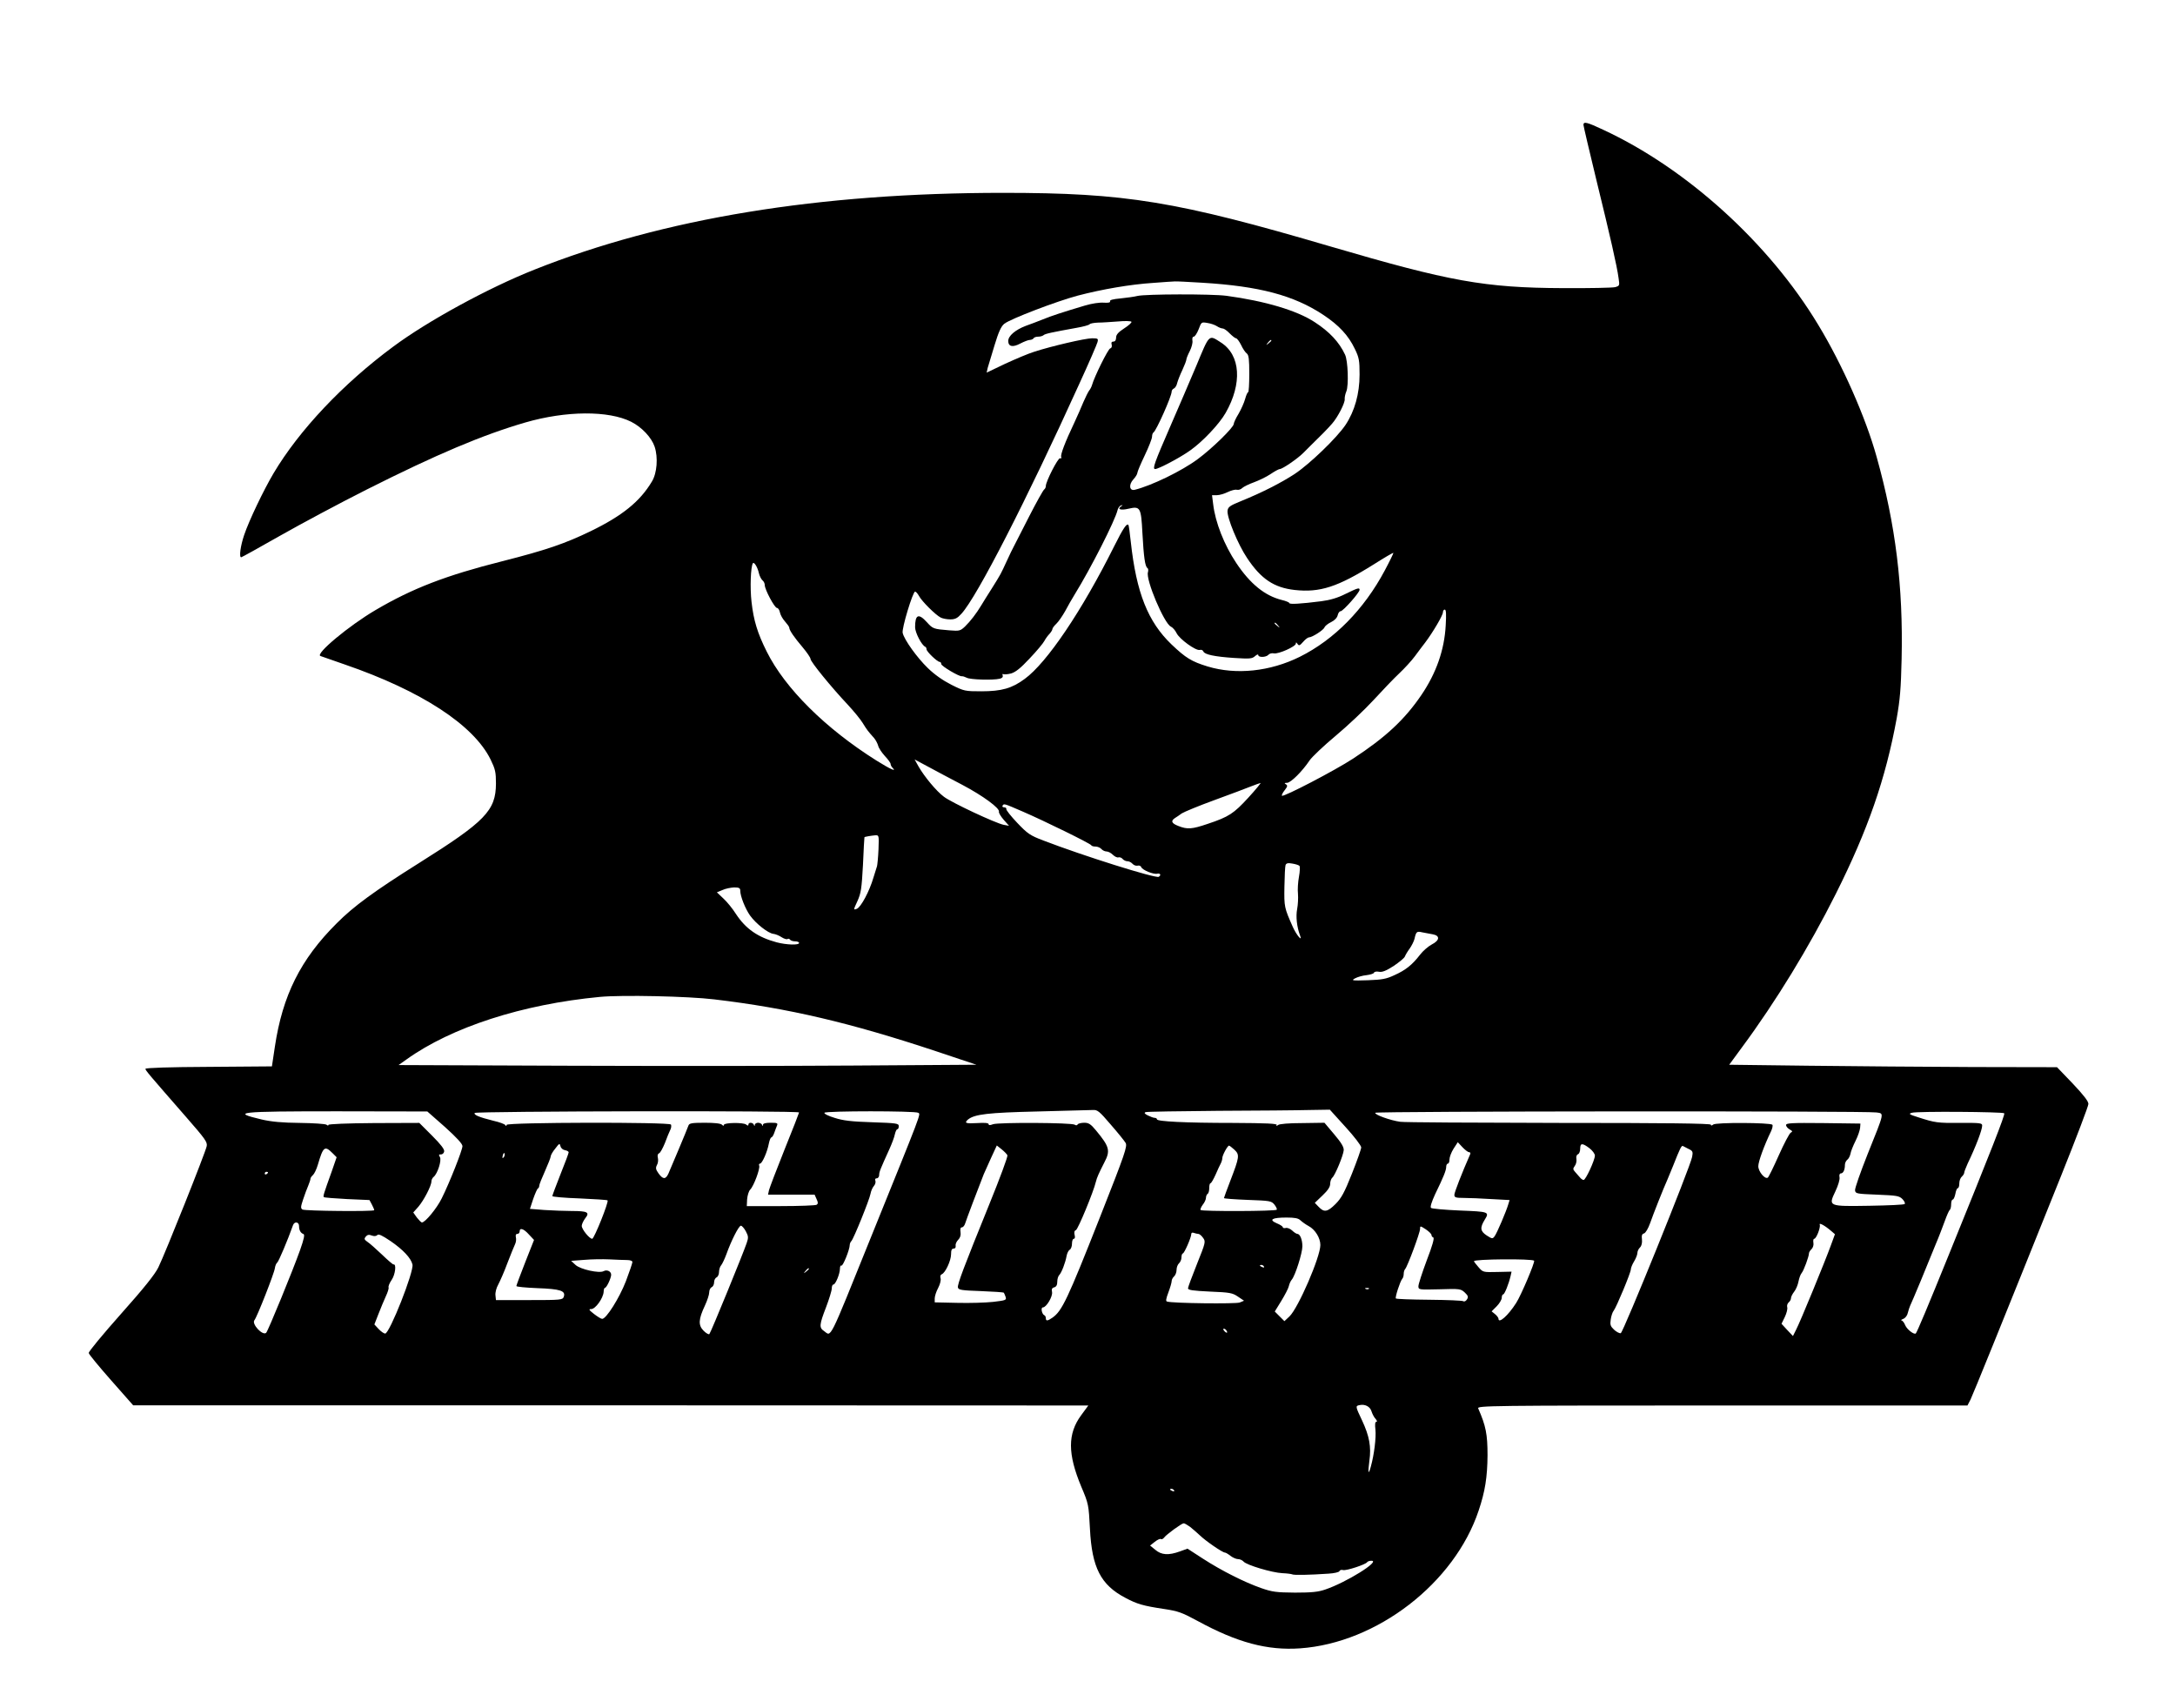
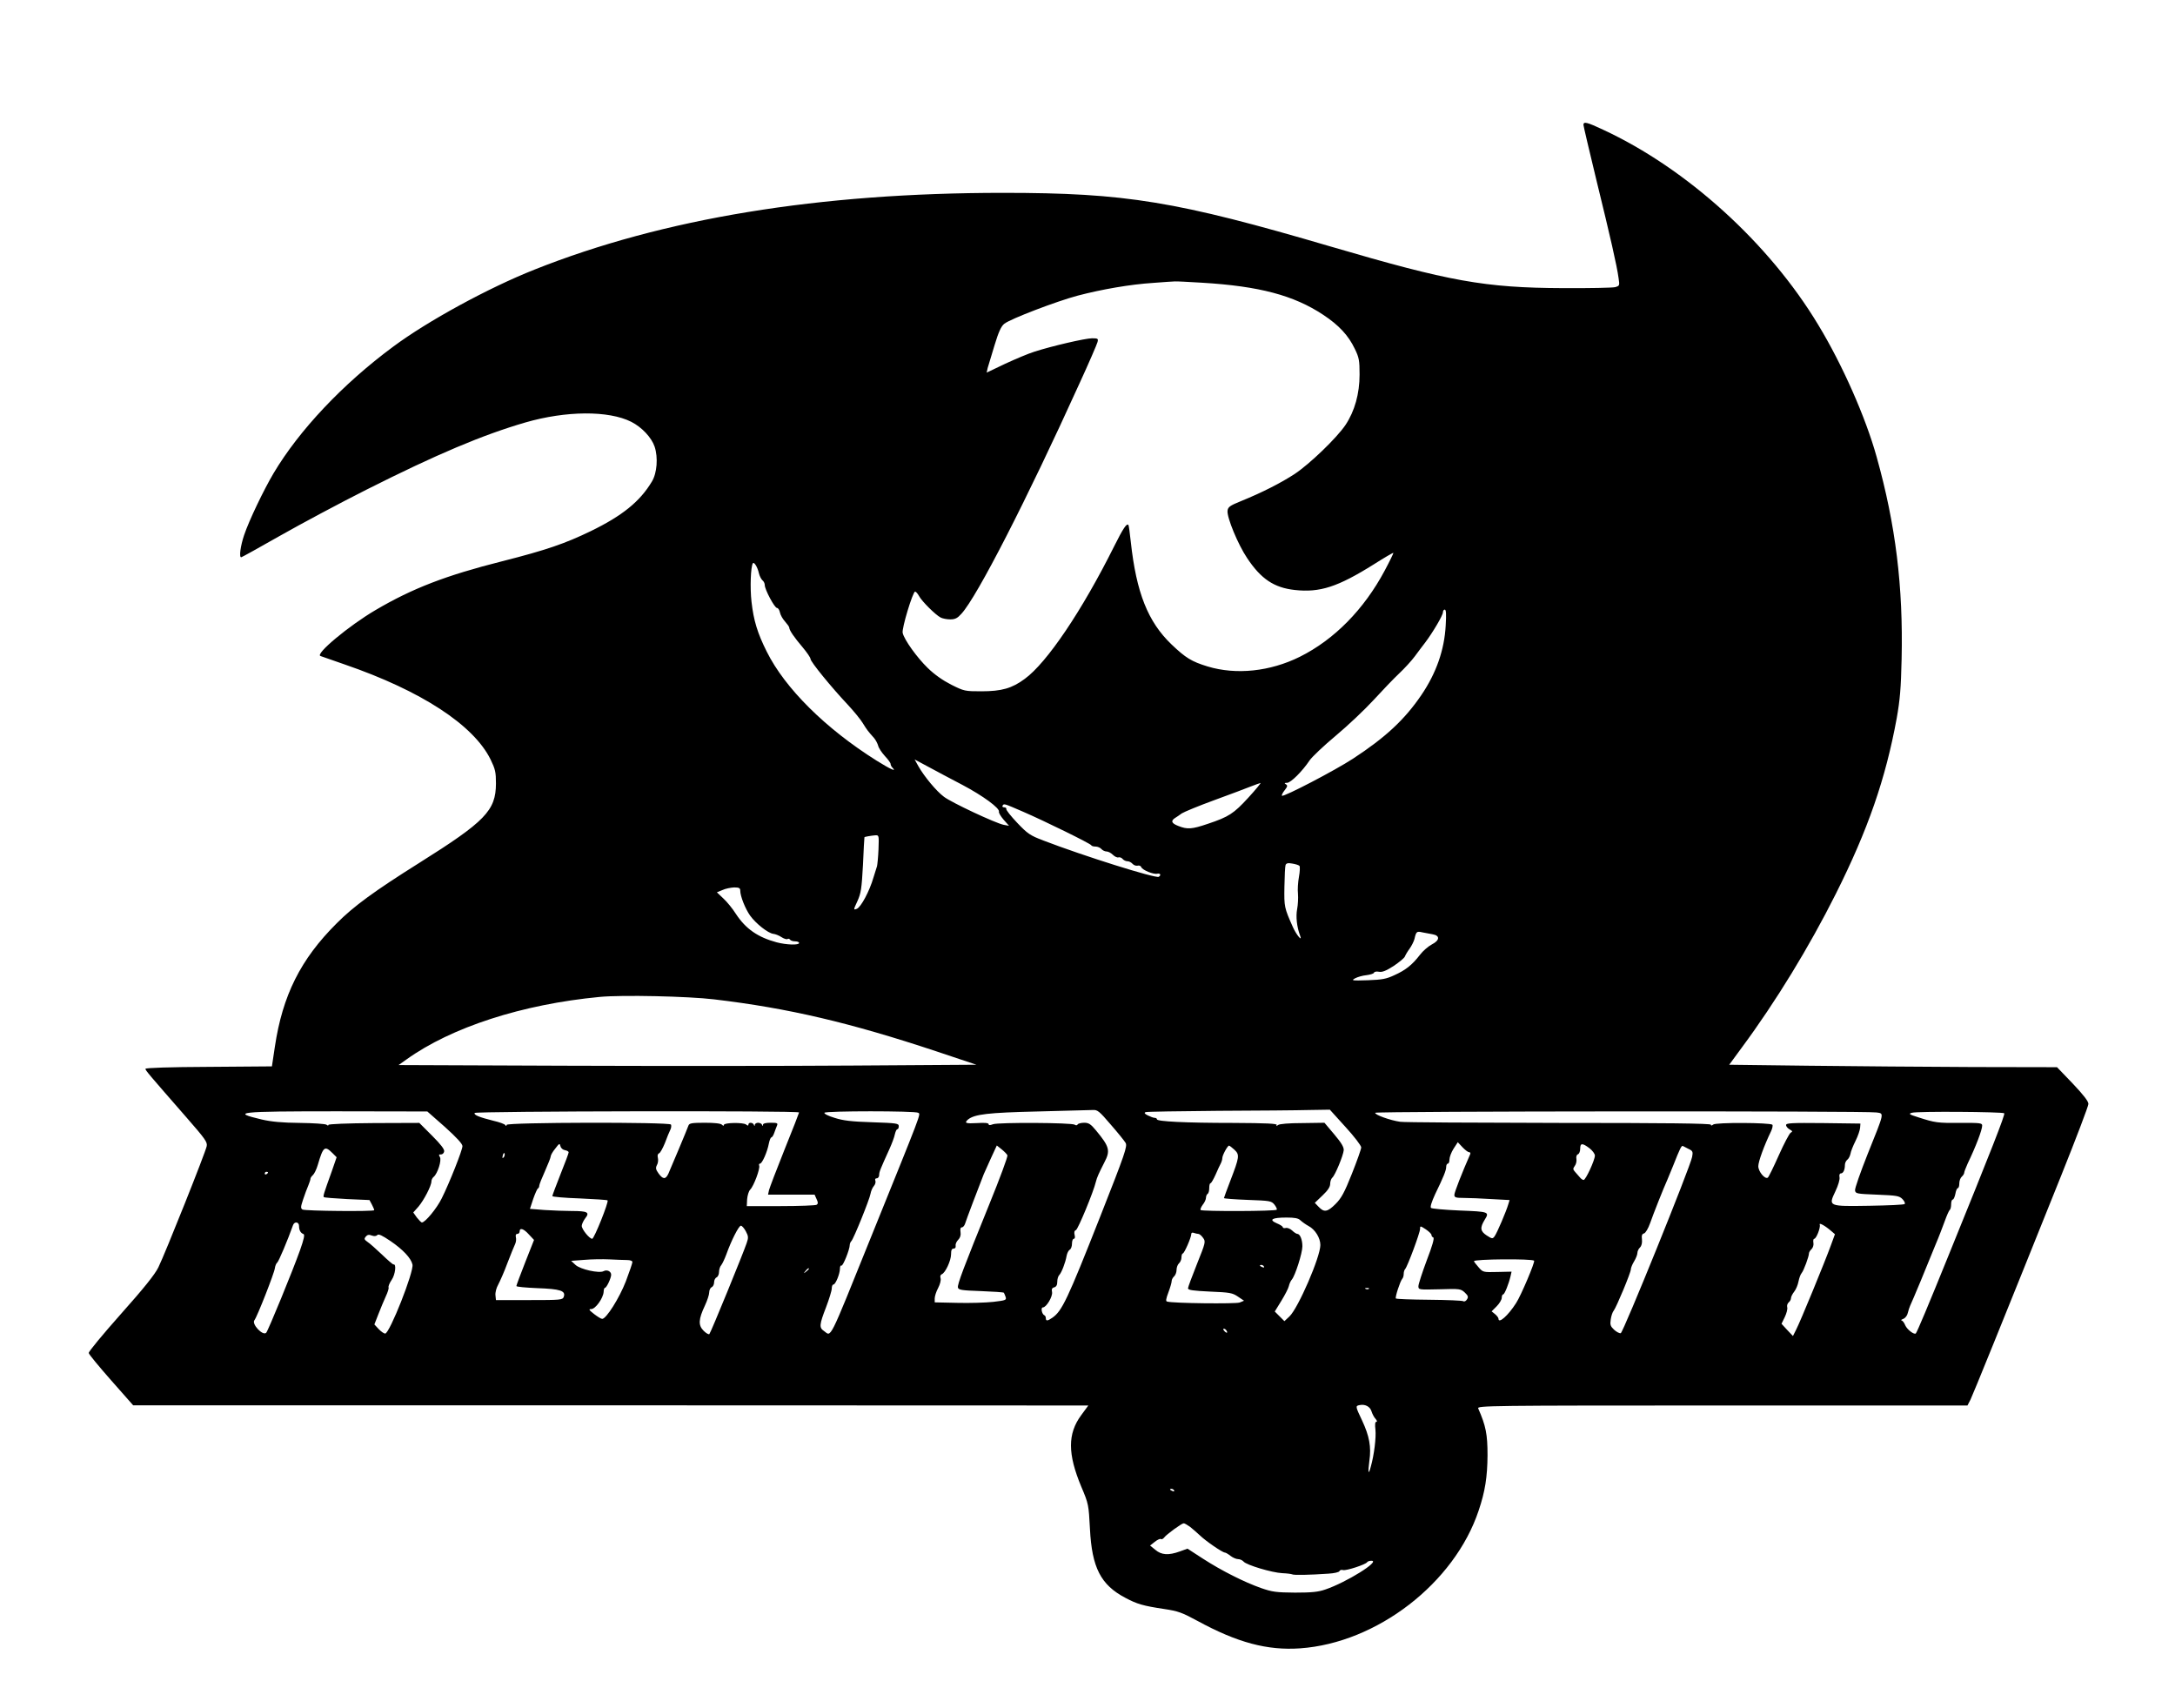
<svg xmlns="http://www.w3.org/2000/svg" version="1.0" width="1331" height="1045" viewBox="0 0 1331 1045" preserveAspectRatio="xMidYMid meet">
  <g transform="translate(0,1045) scale(0.1,-0.1)" fill="#000000" stroke="none">
    <path d="M9690 9686 c0 -7 36 -159 79 -337 85 -347 126 -526 136 -601 7 -46 6 -47 -21 -55 -16 -4 -159 -7 -319 -6 -480 2 -694 41 -1420 254 -946 278 -1255 329 -2007 329 -1126 0 -2079 -156 -2868 -470 -280 -111 -653 -314 -865 -472 -307 -227 -574 -510 -731 -774 -61 -103 -150 -289 -180 -378 -22 -65 -32 -136 -18 -136 3 0 110 59 238 132 127 72 366 200 531 283 429 216 709 334 970 410 249 72 509 74 648 4 65 -33 124 -96 143 -152 22 -66 15 -162 -17 -214 -73 -122 -181 -209 -374 -303 -157 -76 -273 -116 -541 -184 -345 -87 -550 -166 -776 -299 -162 -95 -371 -269 -337 -281 8 -3 75 -26 149 -52 468 -161 788 -370 892 -581 29 -60 33 -77 33 -148 -1 -165 -65 -231 -471 -486 -272 -171 -400 -264 -504 -369 -221 -220 -331 -441 -378 -755 l-18 -120 -387 -3 c-239 -1 -387 -6 -387 -12 0 -10 23 -36 249 -295 116 -133 131 -153 126 -178 -6 -35 -255 -659 -296 -742 -21 -43 -89 -128 -229 -285 -110 -124 -199 -231 -197 -239 1 -8 63 -83 137 -167 l135 -153 2922 0 2923 -1 -44 -60 c-83 -113 -83 -236 1 -437 45 -106 45 -110 53 -258 12 -237 66 -343 217 -422 71 -38 109 -49 236 -68 87 -13 111 -22 205 -73 244 -133 428 -182 628 -168 470 33 945 399 1093 844 39 116 53 203 54 337 0 129 -10 180 -57 287 -8 17 67 18 1493 18 l1501 0 19 37 c17 36 181 439 555 1371 91 227 166 424 166 437 0 17 -29 54 -96 125 l-96 100 -517 1 c-284 1 -735 5 -1003 8 l-486 6 77 105 c208 281 412 615 575 940 197 393 305 704 373 1075 20 113 26 182 30 362 10 443 -36 820 -153 1238 -67 241 -209 563 -357 807 -300 499 -805 957 -1316 1194 -100 47 -121 52 -121 30z m-2333 -966 c349 -21 560 -77 740 -196 97 -64 155 -127 194 -209 26 -53 29 -71 29 -157 0 -117 -30 -224 -86 -308 -53 -79 -219 -239 -311 -300 -84 -55 -200 -114 -328 -166 -69 -28 -80 -36 -83 -59 -5 -40 64 -207 120 -290 85 -128 165 -181 291 -195 154 -17 263 18 486 158 63 40 116 71 118 69 1 -2 -22 -50 -53 -108 -127 -238 -309 -423 -520 -528 -182 -90 -389 -112 -564 -59 -98 30 -134 52 -221 135 -144 138 -215 316 -249 627 -6 55 -12 102 -15 104 -10 11 -31 -19 -87 -131 -196 -393 -411 -712 -547 -811 -78 -58 -142 -76 -265 -76 -101 0 -106 1 -184 40 -53 27 -103 62 -145 103 -64 62 -143 171 -153 214 -7 26 62 253 76 253 5 0 16 -12 24 -27 17 -32 101 -116 133 -132 12 -6 38 -11 58 -11 30 0 44 7 69 35 95 104 396 690 722 1409 58 126 107 240 110 252 6 22 3 24 -33 24 -42 0 -248 -48 -353 -82 -36 -11 -116 -45 -179 -74 l-113 -54 6 28 c4 15 23 77 42 139 25 83 41 117 60 132 38 30 321 138 449 172 149 39 322 69 463 78 64 5 124 9 132 9 8 1 83 -3 167 -8z m-2713 -1777 c4 -17 14 -37 22 -44 8 -6 14 -19 14 -29 0 -27 60 -140 75 -140 7 0 15 -13 18 -28 3 -15 17 -40 31 -55 14 -16 26 -32 26 -38 0 -15 30 -59 82 -120 26 -31 48 -63 48 -71 0 -17 128 -174 229 -281 37 -40 78 -90 91 -112 24 -39 32 -50 69 -91 10 -12 21 -33 25 -47 3 -14 22 -42 41 -63 19 -20 35 -42 35 -48 0 -7 5 -17 12 -24 27 -27 -13 -9 -98 44 -312 196 -560 442 -672 667 -57 114 -80 190 -93 304 -10 88 -5 214 8 236 7 12 29 -23 37 -60z m4203 -320 c-8 -150 -58 -292 -149 -426 -102 -150 -219 -259 -418 -389 -110 -72 -425 -236 -435 -227 -3 3 4 18 16 33 18 23 20 30 8 37 -11 7 -9 9 7 9 23 0 94 71 138 137 15 22 87 90 160 151 73 61 177 159 232 219 54 59 125 133 157 163 32 30 75 77 95 104 20 27 49 66 64 85 46 61 108 166 108 184 0 9 5 17 11 17 9 0 10 -28 6 -97z m-2957 -976 c125 -66 230 -143 223 -164 -2 -6 11 -28 29 -49 l33 -37 -33 6 c-50 10 -321 137 -366 172 -47 35 -120 124 -155 185 l-24 43 84 -45 c46 -25 140 -75 209 -111z m1749 -78 c-89 -97 -119 -117 -248 -160 -97 -33 -125 -35 -180 -13 -42 16 -48 31 -20 49 9 5 27 18 41 28 14 9 103 46 199 81 96 35 197 73 224 84 28 11 54 20 59 21 4 1 -29 -40 -75 -90z m-1380 -85 c132 -57 415 -196 419 -206 2 -5 14 -8 27 -8 12 0 28 -7 35 -15 7 -8 21 -15 31 -15 11 0 28 -9 40 -21 11 -11 27 -18 34 -15 7 2 19 -2 25 -10 7 -8 20 -14 30 -14 10 0 23 -7 31 -16 7 -8 21 -13 30 -11 10 3 20 -1 23 -9 7 -18 76 -46 98 -40 19 4 25 -9 9 -19 -19 -11 -462 128 -706 222 -82 31 -97 42 -160 108 -39 41 -69 79 -67 85 2 5 -4 10 -13 10 -9 0 -13 5 -10 10 9 14 6 15 124 -36z m-883 -231 c-2 -49 -7 -95 -9 -103 -3 -8 -13 -40 -22 -70 -24 -83 -77 -182 -102 -191 -21 -8 -21 -7 4 47 22 49 26 76 34 222 4 92 8 168 9 169 0 3 43 10 67 12 22 1 22 -1 19 -86z m2576 -101 c4 -4 3 -35 -3 -67 -6 -32 -9 -79 -6 -104 2 -25 0 -67 -5 -93 -9 -46 -2 -110 18 -163 16 -41 -22 3 -44 52 -53 119 -54 124 -52 247 1 65 4 125 7 133 4 11 15 14 41 9 19 -3 39 -9 44 -14z m-3422 -152 c0 -34 31 -111 60 -152 36 -50 110 -108 142 -112 12 -1 35 -10 50 -20 15 -10 32 -15 37 -12 5 4 12 2 16 -4 3 -5 17 -10 31 -10 13 0 24 -4 24 -10 0 -14 -76 -12 -137 4 -115 31 -189 82 -249 173 -20 32 -55 75 -77 95 l-40 38 34 14 c19 9 51 15 72 16 30 0 37 -4 37 -20z m4238 -267 c45 -8 43 -37 -6 -62 -21 -11 -54 -39 -73 -64 -47 -61 -87 -93 -156 -124 -49 -23 -75 -28 -163 -31 -98 -3 -103 -2 -77 12 15 8 46 17 69 19 23 3 44 9 46 15 2 6 15 9 30 6 20 -4 43 5 90 35 34 23 66 49 69 58 4 10 17 32 29 48 12 17 26 44 30 60 10 45 14 48 48 40 17 -3 46 -9 64 -12z m-4398 -398 c456 -54 833 -143 1360 -318 l245 -82 -755 -5 c-415 -3 -1211 -3 -1768 -1 l-1013 4 48 34 c276 198 710 338 1183 383 137 13 542 4 700 -15z m2427 -766 c43 -49 84 -100 91 -112 12 -20 -2 -63 -156 -453 -200 -507 -233 -576 -292 -617 -30 -21 -40 -21 -40 -3 0 8 -4 16 -9 18 -15 6 -24 48 -9 48 21 0 61 67 56 94 -4 18 0 26 14 29 12 4 18 14 18 34 0 16 5 34 12 41 14 14 38 76 45 117 3 17 12 34 19 38 8 4 14 21 14 37 0 17 5 30 11 30 7 0 9 9 5 24 -4 16 -1 26 8 29 13 5 108 235 122 295 7 28 17 50 52 119 38 72 32 96 -51 196 -32 39 -45 47 -72 47 -19 0 -37 -5 -40 -10 -4 -7 -11 -7 -18 -2 -17 13 -467 15 -500 3 -19 -7 -27 -7 -27 0 0 8 -24 10 -70 7 -71 -4 -81 0 -56 22 40 32 122 42 426 49 168 4 319 8 337 9 29 2 40 -7 110 -89z m1437 -15 c53 -58 96 -114 96 -125 0 -10 -26 -83 -57 -161 -46 -116 -65 -150 -100 -185 -49 -49 -70 -53 -103 -18 l-24 25 47 45 c33 31 47 53 47 71 0 15 6 32 13 38 17 14 67 135 70 168 1 19 -14 45 -58 97 l-60 71 -135 -2 c-83 0 -141 -5 -149 -12 -11 -8 -13 -8 -8 0 5 9 -64 12 -266 13 -295 0 -467 9 -467 22 0 5 -6 9 -14 9 -7 0 -26 7 -42 15 -20 10 -24 16 -13 20 8 3 208 6 444 8 237 1 487 3 557 5 l126 2 96 -106z m-5511 0 c71 -64 107 -103 107 -117 0 -24 -79 -224 -127 -320 -30 -61 -101 -147 -121 -147 -5 0 -18 14 -31 30 l-22 31 32 36 c33 39 79 127 79 154 0 9 6 22 14 28 24 20 50 102 38 121 -8 14 -7 17 6 16 9 0 18 7 20 18 3 13 -20 43 -74 97 l-78 78 -278 -1 c-164 -1 -278 -6 -278 -11 0 -6 -5 -5 -12 1 -7 5 -80 10 -163 11 -109 1 -173 7 -234 21 -190 45 -147 50 462 50 l552 -1 108 -95z m2167 89 c0 -3 -40 -106 -89 -227 -49 -122 -91 -233 -95 -248 l-6 -28 142 0 143 0 12 -27 c10 -21 10 -28 0 -35 -6 -4 -105 -8 -220 -8 l-207 0 2 42 c2 23 10 50 19 59 22 22 61 128 55 146 -3 7 -1 13 5 13 13 0 45 73 54 123 4 20 11 37 15 37 4 0 13 12 18 28 5 15 13 35 17 45 6 15 1 17 -39 17 -30 0 -46 -4 -47 -12 0 -10 -2 -10 -6 0 -2 6 -13 12 -24 12 -10 0 -19 -6 -20 -12 0 -10 -2 -10 -6 0 -6 15 -33 16 -33 1 0 -8 -4 -8 -14 0 -17 14 -136 12 -136 -2 0 -7 -4 -7 -12 1 -8 8 -46 12 -105 12 -80 0 -95 -3 -100 -17 -8 -24 -108 -261 -123 -295 -17 -36 -33 -35 -60 2 -17 24 -19 33 -10 51 7 11 9 31 6 44 -4 14 -1 25 7 28 7 2 23 31 36 63 12 33 27 69 33 81 6 11 7 26 4 32 -10 16 -1006 14 -1006 -2 0 -8 -3 -9 -8 -1 -4 6 -36 18 -72 26 -88 22 -122 36 -115 48 7 11 1985 15 1985 3z m729 -2 c16 -10 27 20 -291 -766 -262 -649 -239 -602 -286 -569 -30 20 -28 39 13 145 19 50 35 102 35 115 0 13 4 24 10 24 13 0 40 66 40 97 0 13 4 22 9 19 9 -6 51 99 51 126 0 7 4 18 10 24 14 14 111 254 117 289 3 17 12 38 20 47 9 10 13 24 10 33 -4 9 -1 15 8 15 8 0 15 9 15 20 0 19 7 36 62 157 15 33 31 75 34 92 4 17 10 31 15 31 5 0 9 8 9 19 0 17 -12 19 -162 24 -128 4 -178 10 -231 27 -37 11 -65 25 -62 31 8 12 555 12 574 0z m5864 2 c48 -7 51 6 -54 -255 -44 -111 -79 -210 -77 -222 3 -20 10 -21 135 -26 120 -5 135 -7 155 -27 12 -12 18 -26 14 -30 -4 -5 -101 -9 -216 -11 -254 -4 -252 -4 -208 89 17 36 28 72 25 86 -3 14 1 23 8 23 15 0 25 22 25 52 0 12 7 26 15 32 8 6 16 22 19 36 2 14 16 49 31 79 15 30 27 66 28 80 l2 26 -227 3 c-196 2 -228 0 -228 -12 0 -9 10 -20 22 -27 18 -10 19 -13 6 -20 -8 -5 -41 -67 -73 -139 -32 -72 -62 -133 -67 -136 -18 -11 -58 38 -58 70 0 28 35 125 78 214 8 17 12 35 8 40 -14 13 -346 15 -362 1 -9 -7 -14 -8 -14 -1 0 8 -278 11 -930 11 -511 1 -949 3 -972 7 -59 8 -159 44 -152 55 6 10 3007 12 3067 2z m782 -5 c7 -7 -80 -228 -338 -863 -128 -316 -195 -475 -203 -484 -10 -10 -54 24 -65 50 -6 16 -17 29 -23 30 -6 0 -1 4 11 9 13 5 25 21 28 37 4 15 10 35 14 43 5 9 34 79 66 155 32 77 72 176 90 220 19 44 43 108 56 143 12 34 26 65 30 68 5 3 9 18 9 35 0 16 4 29 10 29 5 0 12 16 16 35 3 19 10 35 15 35 5 0 9 13 9 29 0 16 7 34 15 41 8 7 15 18 15 24 0 6 10 31 21 56 50 104 89 206 89 233 0 15 -12 17 -132 16 -141 -1 -156 1 -258 34 -58 18 -62 22 -40 28 30 10 556 6 565 -3z m-8807 -226 c12 -2 22 -8 22 -13 0 -5 -22 -65 -50 -134 -27 -69 -50 -129 -50 -134 0 -4 75 -11 167 -14 91 -4 168 -9 171 -12 9 -8 -82 -235 -94 -235 -17 0 -64 58 -64 79 0 10 10 31 21 46 30 37 15 45 -82 45 -42 0 -116 3 -166 6 l-90 7 20 61 c12 34 25 63 29 64 4 2 8 9 8 17 0 7 16 47 35 89 19 43 35 83 35 90 0 7 12 29 28 48 25 33 27 34 32 14 3 -12 15 -22 28 -24z m5532 -12 c7 0 10 -6 7 -12 -51 -116 -97 -234 -97 -249 0 -16 8 -19 58 -19 31 0 107 -3 168 -7 l112 -6 -8 -26 c-12 -42 -69 -176 -84 -196 -12 -16 -15 -16 -49 6 -39 26 -41 47 -11 96 30 48 25 49 -153 56 -92 4 -171 11 -176 16 -6 6 4 37 25 83 53 109 68 147 68 168 0 11 5 20 10 20 6 0 10 11 10 25 0 14 11 44 25 66 l26 40 28 -30 c16 -17 34 -31 41 -31z m737 24 c18 -14 33 -34 33 -45 0 -27 -56 -149 -69 -149 -6 0 -16 7 -23 16 -7 8 -20 23 -29 33 -14 16 -14 20 -2 37 8 10 12 29 10 42 -3 14 1 26 9 29 8 3 14 18 14 34 0 36 13 36 57 3z m-3562 -43 c3 -8 -47 -143 -111 -300 -157 -387 -196 -490 -192 -509 3 -15 23 -18 140 -22 75 -3 138 -7 141 -10 2 -3 7 -14 11 -26 6 -19 1 -21 -76 -30 -46 -5 -145 -8 -220 -6 l-138 3 0 24 c0 13 9 42 21 64 12 23 18 48 15 59 -4 12 -1 22 7 25 22 8 57 84 57 122 0 25 4 35 16 35 9 0 14 7 12 17 -2 10 5 26 15 36 13 13 18 29 15 48 -3 19 0 29 8 29 7 0 16 10 20 23 5 18 85 229 114 302 5 11 25 55 44 98 l36 78 29 -23 c16 -13 32 -29 36 -37z m1389 34 c33 -31 31 -44 -25 -190 -21 -55 -39 -103 -39 -106 0 -3 65 -8 145 -11 137 -5 145 -6 164 -29 10 -13 17 -27 14 -31 -5 -10 -457 -11 -466 -2 -3 4 3 18 13 32 11 13 20 33 20 43 0 10 5 21 10 24 6 3 10 19 10 36 0 16 3 29 8 29 4 0 18 24 31 53 12 28 27 60 32 69 5 10 9 24 9 32 0 17 32 76 41 76 3 0 18 -11 33 -25z m2779 5 c26 -12 28 -18 22 -49 -11 -61 -422 -1076 -437 -1079 -8 -1 -26 8 -41 22 -22 21 -25 30 -20 63 3 21 11 45 18 53 17 22 105 233 105 253 0 9 9 31 20 49 11 18 20 41 20 51 0 10 7 26 16 34 10 10 14 28 12 49 -3 24 0 34 13 37 9 3 25 29 37 63 20 57 80 209 107 269 7 17 23 55 35 85 39 99 50 122 58 118 4 -2 20 -10 35 -18z m-8297 -27 l24 -24 -30 -87 c-49 -136 -54 -152 -48 -157 2 -3 66 -8 142 -12 l137 -6 15 -28 c8 -15 14 -30 14 -34 0 -9 -424 -5 -439 4 -12 8 -11 17 4 62 10 30 24 68 32 86 7 17 13 35 13 41 0 5 7 15 15 22 8 7 22 35 30 63 33 112 42 119 91 70z m1046 -25 c-8 -8 -9 -4 -5 13 4 13 8 18 11 10 2 -7 -1 -18 -6 -23z m-1442 -92 c0 -3 -4 -8 -10 -11 -5 -3 -10 -1 -10 4 0 6 5 11 10 11 6 0 10 -2 10 -4z m6318 -293 c11 -10 33 -26 50 -35 40 -21 72 -73 72 -116 0 -73 -135 -385 -189 -437 l-31 -29 -29 29 -30 30 40 65 c22 36 43 76 46 90 3 14 11 32 18 40 21 24 65 163 65 204 0 40 -14 76 -31 76 -5 0 -20 9 -32 21 -12 11 -30 18 -39 15 -10 -2 -18 0 -18 5 0 5 -17 16 -37 24 -51 22 -29 35 60 35 50 0 72 -4 85 -17z m-6128 -35 c0 -26 10 -43 27 -49 9 -3 3 -31 -21 -99 -44 -124 -195 -492 -207 -505 -21 -21 -91 54 -72 77 16 19 122 289 125 318 2 14 8 30 15 35 9 8 63 135 96 228 9 25 37 21 37 -5z m9377 -31 l22 -19 -26 -71 c-34 -94 -187 -467 -212 -514 l-19 -38 -35 37 -35 38 20 41 c11 23 18 50 15 60 -3 10 1 23 9 30 8 6 14 18 14 26 0 8 9 26 20 40 11 14 22 41 26 62 4 20 12 43 19 51 13 15 45 102 45 121 0 6 7 18 16 26 9 9 14 26 11 40 -2 12 0 23 5 23 13 0 40 70 34 86 -6 16 33 -6 71 -39z m-6643 -1 c16 -30 17 -39 5 -73 -20 -60 -219 -547 -228 -556 -4 -4 -20 5 -35 20 -34 34 -32 70 8 155 14 30 26 66 26 80 0 14 7 28 15 32 8 3 15 16 15 30 0 13 7 26 15 30 8 3 15 18 15 32 0 15 6 35 14 43 7 9 21 39 31 66 30 84 76 175 89 175 6 0 20 -15 30 -34z m4196 -23 c0 -6 5 -13 11 -15 8 -3 -6 -52 -40 -140 -28 -75 -51 -146 -51 -158 0 -22 2 -22 129 -19 125 4 130 3 155 -20 20 -19 23 -27 13 -42 -6 -10 -16 -15 -22 -11 -5 4 -99 8 -209 9 -109 1 -201 4 -204 8 -6 6 26 105 39 120 5 5 9 18 9 30 0 12 4 25 9 30 14 15 91 222 91 245 0 20 1 20 35 -2 19 -13 35 -28 35 -35z m-5523 3 l31 -33 -54 -137 c-30 -76 -54 -141 -54 -145 0 -5 58 -10 128 -13 141 -5 175 -16 162 -53 -7 -19 -17 -20 -211 -20 l-204 0 -3 29 c-2 17 5 45 17 66 11 21 37 79 56 131 20 52 41 104 47 116 6 12 8 31 5 42 -3 14 0 21 9 21 8 0 14 7 14 15 0 25 25 17 57 -19z m4096 4 c7 0 20 -11 29 -24 17 -23 16 -28 -37 -160 -30 -75 -55 -142 -55 -149 0 -11 31 -15 134 -20 123 -5 138 -8 172 -31 l37 -25 -27 -11 c-25 -9 -410 -5 -444 6 -9 2 -7 16 8 56 11 29 20 60 20 69 0 9 7 22 15 29 8 7 15 25 15 40 0 15 7 33 15 40 8 7 15 23 15 36 0 13 4 24 8 24 9 0 52 98 52 119 0 8 6 11 16 7 9 -3 21 -6 27 -6z m-5024 -7 c8 8 29 -2 81 -37 76 -52 125 -104 134 -143 11 -41 -140 -423 -167 -423 -7 0 -25 12 -40 28 l-26 28 25 64 c14 36 34 84 45 108 11 23 19 48 17 54 -3 7 6 28 19 47 22 32 30 99 11 94 -3 -1 -35 26 -70 60 -36 34 -75 69 -89 78 -20 14 -22 19 -11 32 10 12 20 14 37 7 14 -5 26 -5 34 3z m1528 -153 c20 0 33 -5 33 -12 0 -7 -18 -60 -40 -118 -40 -103 -120 -230 -145 -230 -7 0 -29 14 -50 30 -32 25 -34 30 -17 30 26 0 73 66 76 105 0 14 4 25 8 25 10 0 38 60 38 80 0 21 -26 33 -46 22 -27 -15 -143 11 -172 38 l-27 25 80 6 c44 4 113 5 154 3 41 -2 89 -4 108 -4z m5551 -4 c7 -7 -80 -213 -110 -259 -49 -77 -108 -129 -108 -96 0 6 -10 19 -21 28 l-21 17 31 31 c17 17 31 41 31 52 0 12 4 21 9 21 8 0 34 64 45 112 l6 27 -87 -2 c-87 -2 -88 -2 -115 29 -16 18 -28 34 -28 37 0 13 355 16 368 3z m-1653 -36 c3 -6 -1 -7 -9 -4 -18 7 -21 14 -7 14 6 0 13 -4 16 -10z m-2785 -14 c0 -2 -8 -10 -17 -17 -16 -13 -17 -12 -4 4 13 16 21 21 21 13z m3427 -122 c-3 -3 -12 -4 -19 -1 -8 3 -5 6 6 6 11 1 17 -2 13 -5z m-872 -255 c11 -16 1 -19 -13 -3 -7 8 -8 14 -3 14 5 0 13 -5 16 -11z m888 -495 c5 -16 16 -37 25 -46 9 -11 11 -18 4 -18 -7 0 -9 -16 -5 -48 5 -48 -8 -154 -28 -225 -15 -57 -19 -41 -9 35 12 85 0 151 -45 247 -40 84 -41 88 -17 93 35 8 66 -8 75 -38z m-1208 -484 c3 -6 -1 -7 -9 -4 -18 7 -21 14 -7 14 6 0 13 -4 16 -10z m97 -222 c16 -13 44 -37 61 -53 35 -34 138 -105 153 -105 5 0 20 -9 34 -20 14 -11 35 -20 46 -20 12 0 27 -7 34 -15 17 -21 174 -68 237 -71 29 -1 56 -5 60 -7 9 -6 105 -4 222 4 36 2 66 9 68 16 2 6 12 9 22 6 20 -5 138 34 147 48 3 5 15 9 27 9 57 -1 -155 -133 -283 -176 -43 -15 -83 -19 -185 -19 -115 1 -139 4 -208 28 -102 36 -240 105 -356 180 l-94 61 -47 -17 c-69 -25 -113 -22 -150 10 l-32 26 29 23 c15 12 32 20 37 17 5 -4 14 1 21 10 13 18 105 85 118 86 5 1 22 -9 39 -21z" />
-     <path d="M6960 8639 c-19 -5 -66 -11 -103 -15 -46 -4 -67 -10 -64 -17 3 -8 -9 -11 -39 -9 -25 2 -73 -5 -116 -18 -134 -40 -202 -62 -258 -85 -30 -12 -77 -30 -103 -39 -63 -24 -107 -61 -107 -92 0 -35 27 -41 74 -16 23 12 49 22 58 22 9 0 20 5 23 10 3 6 16 10 29 10 12 0 26 4 32 9 9 9 53 18 202 45 41 7 77 17 80 22 4 5 27 9 52 10 25 0 80 4 122 7 42 4 79 3 82 -2 3 -4 -17 -23 -44 -40 -37 -24 -50 -39 -50 -57 0 -15 -6 -24 -16 -24 -11 0 -15 -6 -11 -19 3 -12 -1 -21 -9 -23 -13 -3 -97 -173 -111 -223 -3 -11 -11 -27 -18 -35 -6 -8 -22 -40 -35 -70 -12 -30 -37 -86 -55 -125 -58 -122 -86 -197 -81 -211 3 -7 0 -11 -7 -8 -12 4 -87 -142 -87 -170 0 -8 -5 -18 -10 -21 -6 -4 -47 -77 -91 -163 -44 -86 -86 -168 -93 -182 -8 -14 -28 -56 -46 -95 -36 -78 -33 -74 -92 -168 -24 -37 -52 -83 -63 -101 -30 -50 -67 -98 -100 -130 -28 -26 -33 -28 -95 -23 -98 8 -101 9 -138 50 -51 56 -72 47 -72 -31 0 -32 40 -111 63 -120 4 -2 7 -9 7 -15 0 -14 66 -77 80 -77 6 0 10 -6 10 -13 0 -13 112 -79 127 -75 4 1 17 -3 29 -9 21 -12 161 -16 202 -6 15 3 21 11 18 20 -3 8 -1 11 4 8 5 -3 27 -1 47 4 28 8 59 33 114 92 42 44 83 93 90 107 8 15 22 34 32 44 9 10 17 23 17 28 0 6 11 21 24 33 13 12 37 47 54 77 16 30 43 78 60 105 97 157 246 450 261 514 3 13 13 26 21 28 13 4 13 3 0 -6 -25 -17 -2 -25 45 -14 73 17 78 9 86 -148 8 -146 16 -206 31 -215 5 -3 6 -14 3 -25 -15 -45 99 -314 140 -333 11 -5 27 -23 35 -40 18 -37 118 -109 142 -103 9 3 19 -1 22 -9 7 -19 68 -32 189 -40 95 -6 109 -5 127 11 11 10 20 13 20 7 0 -16 46 -15 62 1 6 8 22 12 34 9 28 -5 134 42 134 60 0 9 3 9 10 -2 9 -13 14 -11 35 13 13 15 29 27 35 27 20 0 90 45 95 61 3 8 21 23 40 32 21 10 37 26 41 42 3 14 11 25 18 25 15 0 116 114 116 131 0 15 -12 11 -86 -25 -47 -24 -94 -38 -149 -45 -126 -16 -195 -20 -195 -11 0 4 -21 13 -47 19 -103 26 -192 98 -277 225 -75 112 -129 250 -142 361 l-7 55 30 0 c16 0 46 9 66 19 21 10 46 17 56 14 10 -2 25 2 33 11 9 8 41 24 72 35 30 11 76 33 101 50 25 17 51 31 57 31 16 0 108 63 143 98 17 17 36 36 44 44 59 57 110 109 133 136 35 40 80 128 77 150 -1 9 3 31 10 47 15 36 10 188 -8 225 -36 77 -95 140 -186 199 -108 71 -303 129 -540 161 -93 12 -494 11 -545 -1z m487 -185 c12 -8 28 -14 36 -14 7 0 26 -13 42 -30 16 -16 34 -30 39 -30 6 0 20 -19 31 -41 10 -22 26 -46 35 -52 12 -10 15 -35 15 -125 0 -61 -3 -112 -7 -112 -4 0 -12 -18 -18 -40 -6 -23 -24 -63 -40 -91 -17 -27 -30 -56 -30 -63 0 -21 -132 -150 -220 -215 -98 -73 -284 -163 -386 -188 -33 -8 -38 32 -8 64 13 14 24 32 24 39 0 7 20 55 45 107 25 52 45 104 45 115 0 12 4 23 9 26 17 11 111 221 111 250 0 7 6 16 14 19 7 3 17 18 20 34 4 15 18 51 32 80 13 28 24 57 24 63 0 6 9 29 21 52 11 22 19 51 16 64 -2 15 1 24 8 24 7 0 20 20 30 45 17 45 17 45 53 39 21 -3 47 -12 59 -20z m333 -88 c0 -2 -8 -10 -17 -17 -16 -13 -17 -12 -4 4 13 16 21 21 21 13z m41 -1743 c13 -16 12 -17 -3 -4 -10 7 -18 15 -18 17 0 8 8 3 21 -13z" />
-     <path d="M7321 8212 c-41 -97 -114 -267 -162 -377 -94 -216 -108 -255 -90 -255 21 0 155 71 216 115 76 54 176 160 215 228 103 180 92 354 -28 431 -76 49 -69 55 -151 -142z" />
  </g>
</svg>